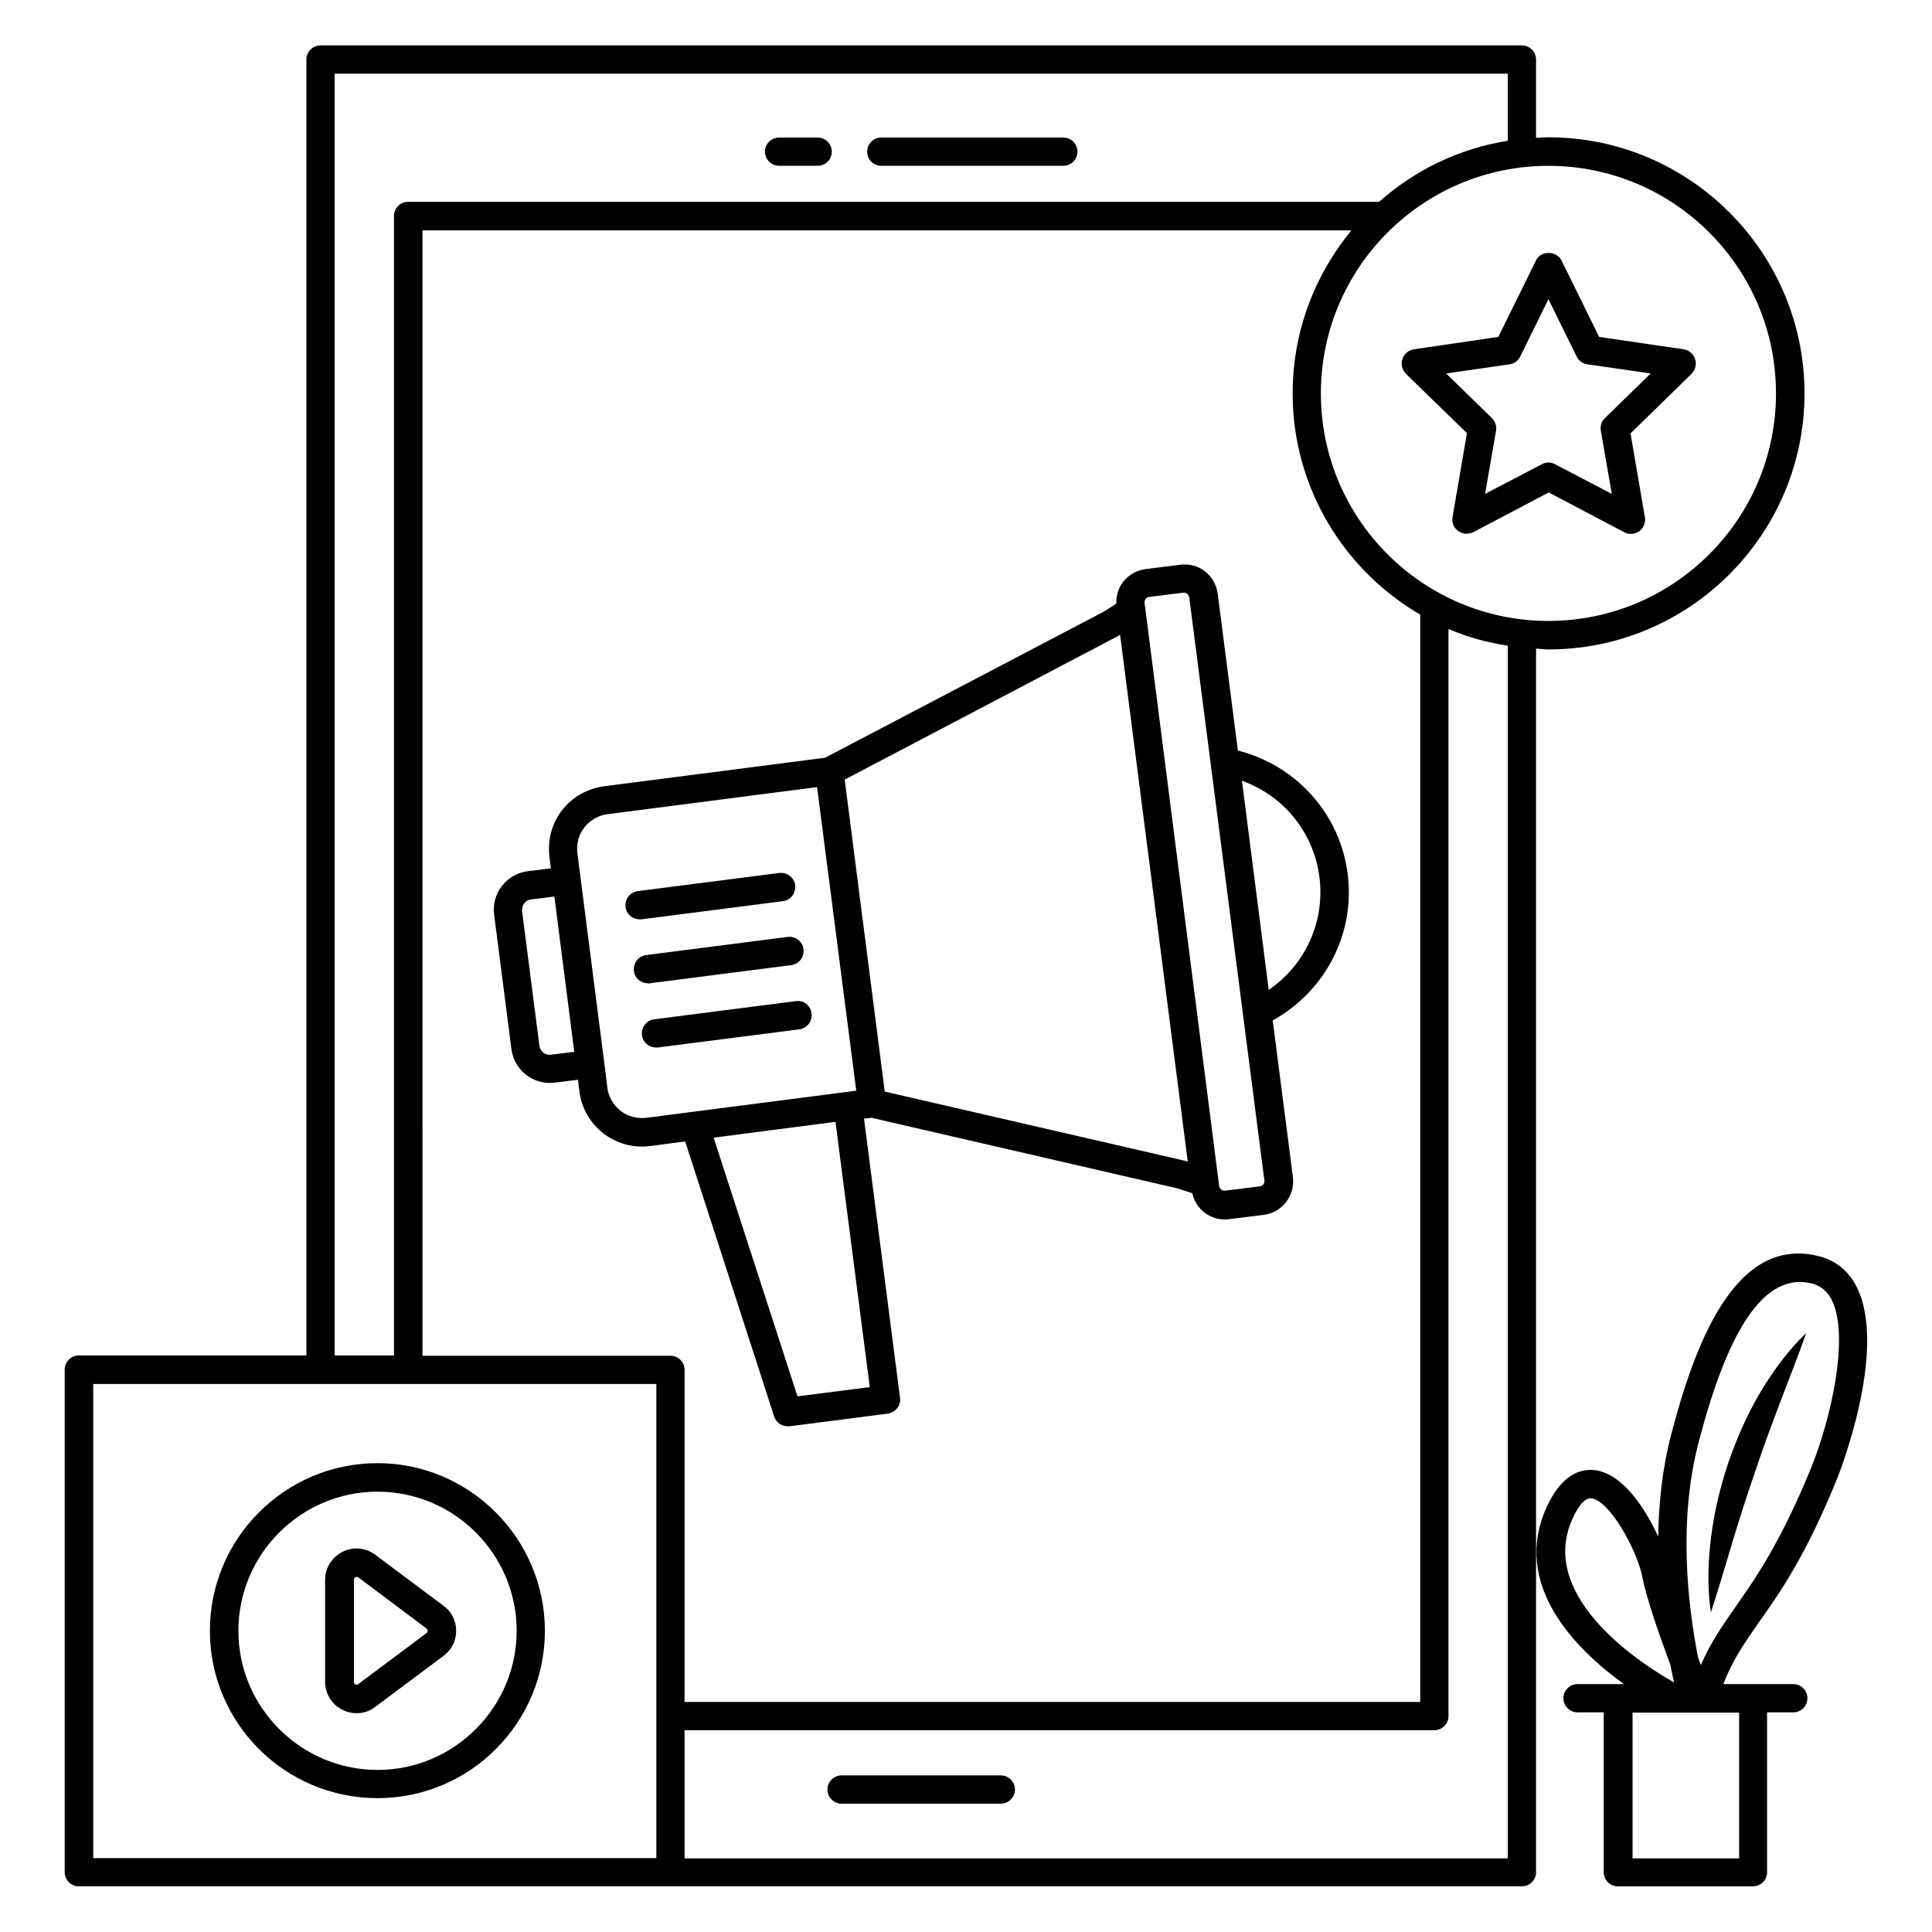
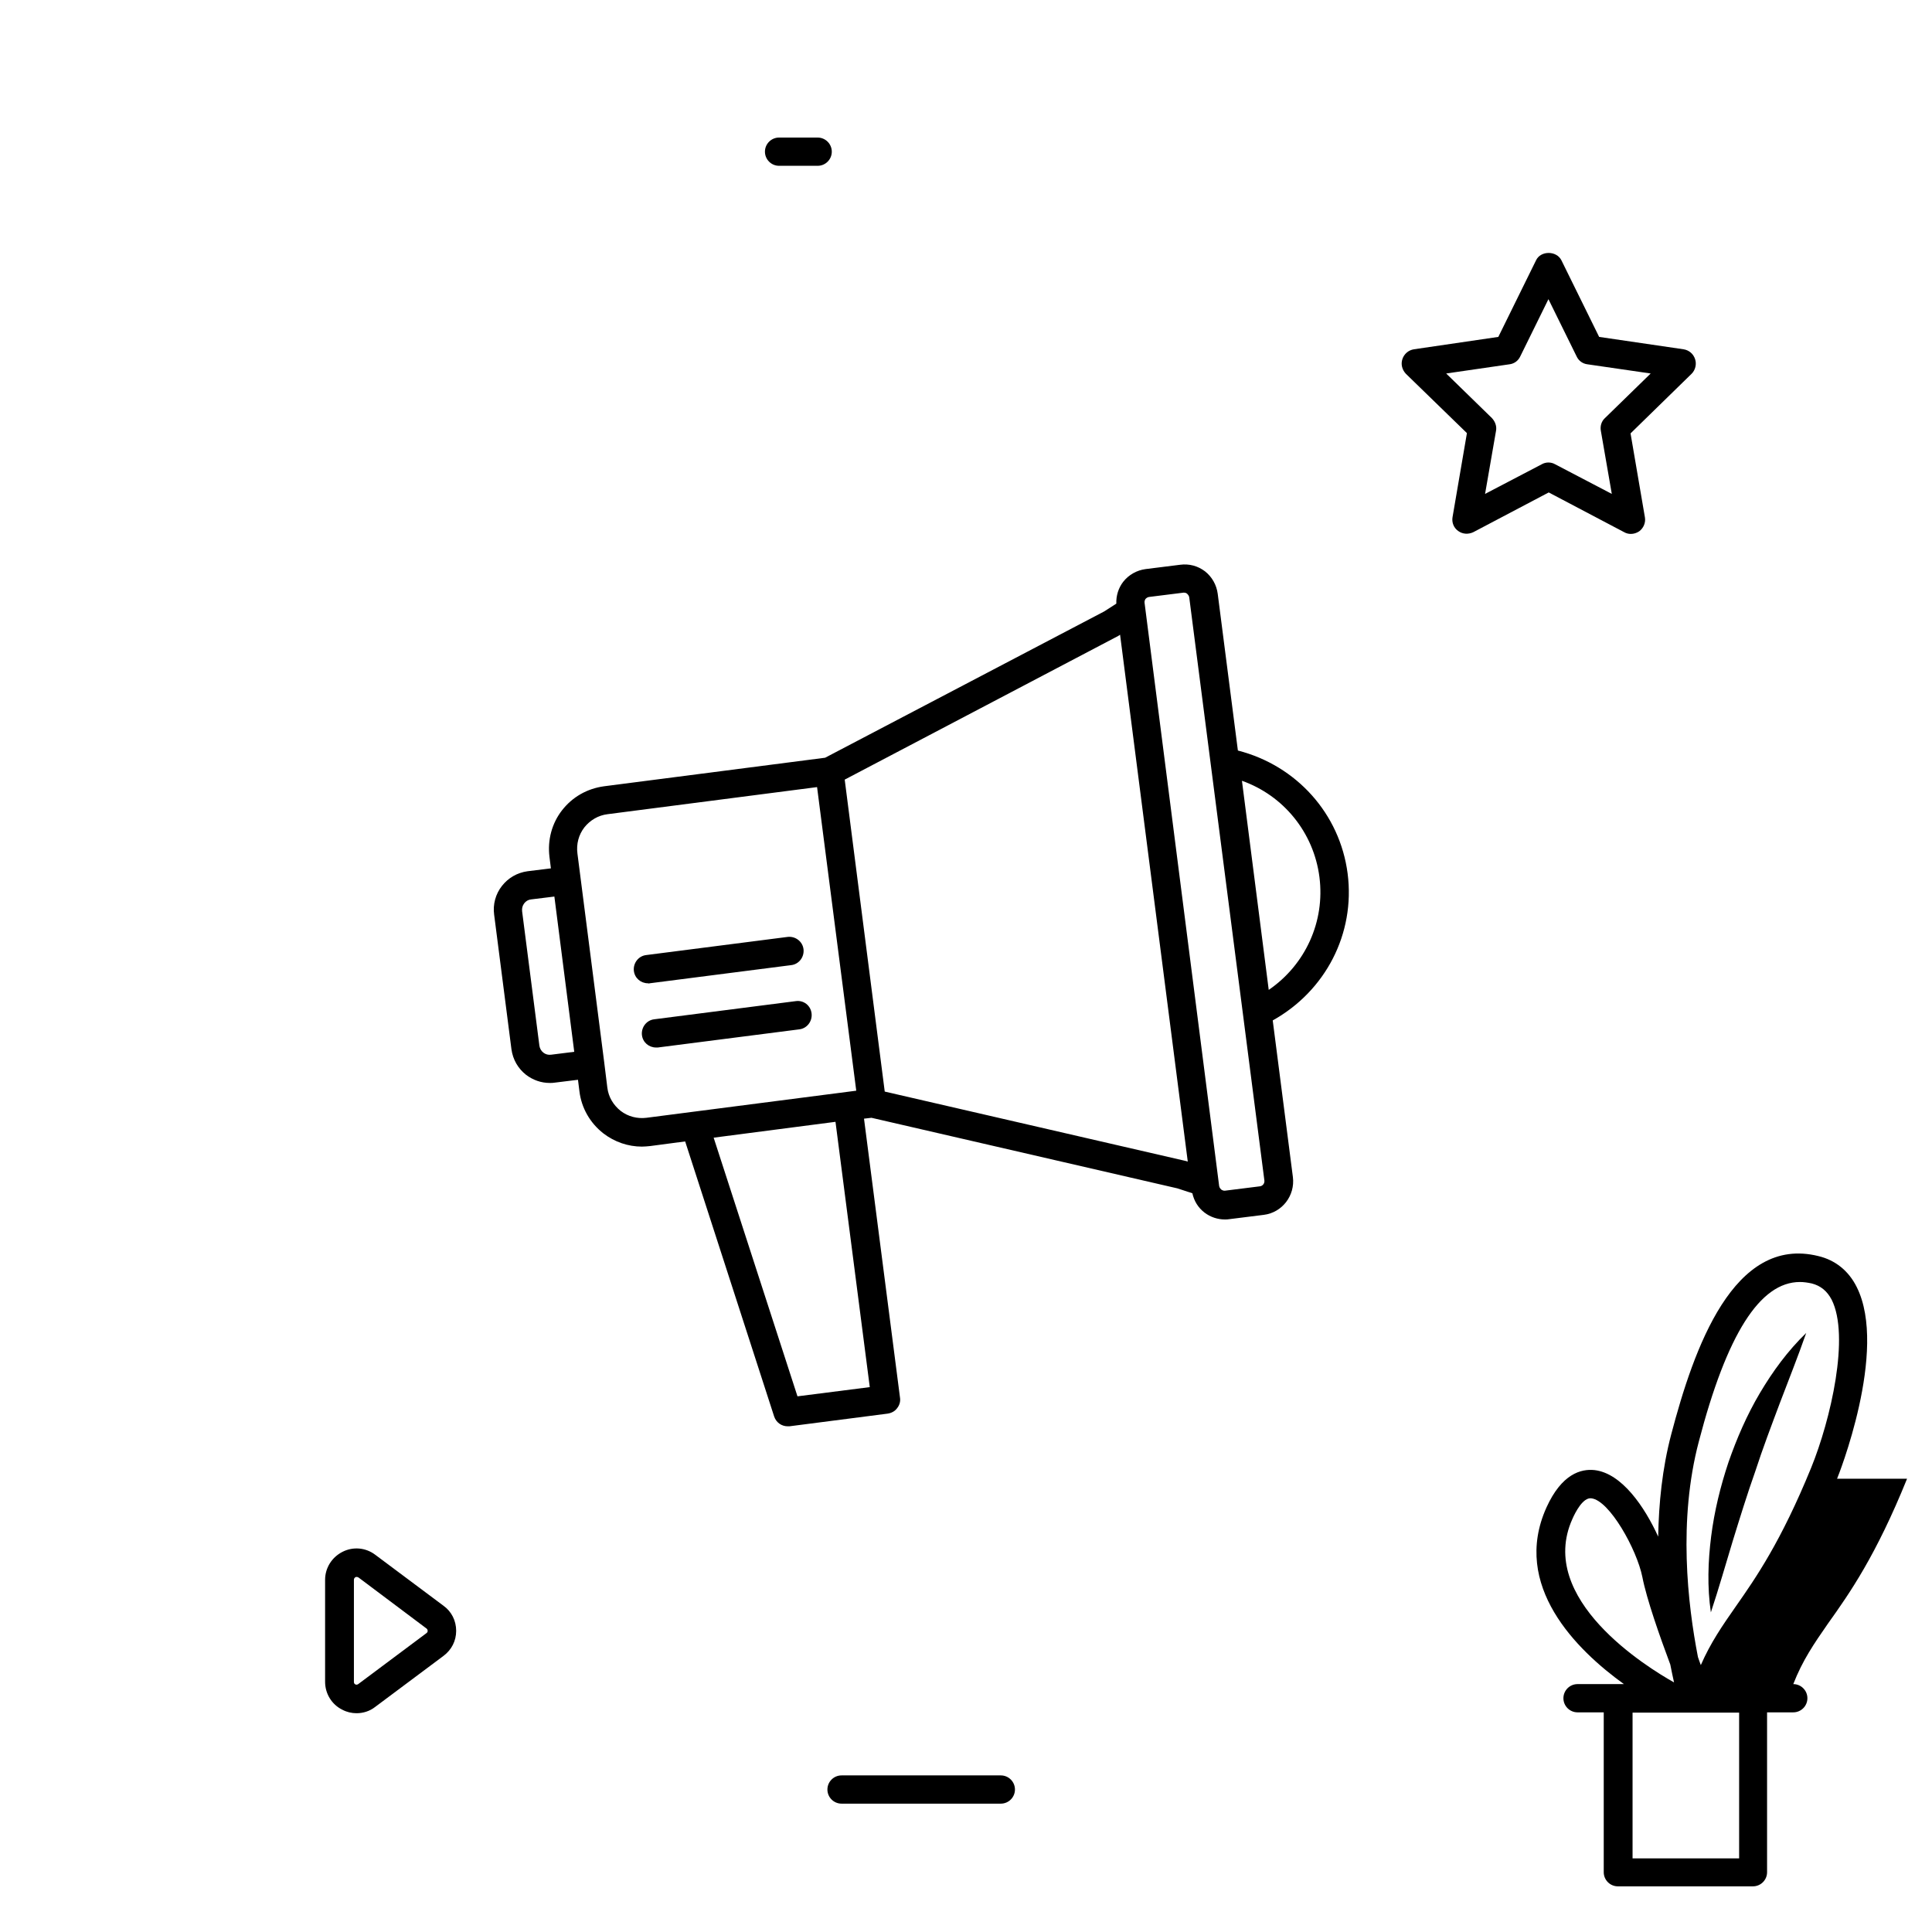
<svg xmlns="http://www.w3.org/2000/svg" fill="#000000" width="800px" height="800px" version="1.1" viewBox="144 144 512 512">
  <g>
-     <path d="m377.55 187.94h48.242c2.062 0 3.742-1.68 3.742-3.742s-1.68-3.742-3.742-3.742h-48.242c-2.062 0-3.742 1.68-3.742 3.742 0.004 2.062 1.605 3.742 3.742 3.742z" />
    <path d="m350.46 187.94h10.23c2.062 0 3.742-1.68 3.742-3.742s-1.68-3.742-3.742-3.742h-10.23c-2.062 0-3.742 1.68-3.742 3.742 0.004 2.062 1.68 3.742 3.742 3.742z" />
    <path d="m409.23 614.5h-42.215c-2.062 0-3.742 1.68-3.742 3.742s1.68 3.742 3.742 3.742h42.215c2.062 0 3.742-1.68 3.742-3.742s-1.68-3.742-3.742-3.742z" />
-     <path d="m313.97 387.63 37.48-4.809c2.062-0.23 3.512-2.137 3.281-4.199s-2.137-3.512-4.199-3.281l-37.48 4.809c-2.062 0.23-3.512 2.137-3.281 4.199 0.23 1.91 1.832 3.281 3.742 3.281h0.457z" />
    <path d="m316.18 404.58 37.48-4.809c2.062-0.23 3.512-2.137 3.281-4.199-0.23-2.062-2.137-3.512-4.199-3.281l-37.48 4.809c-2.062 0.23-3.512 2.137-3.281 4.199 0.23 1.91 1.832 3.281 3.742 3.281 0.152 0.078 0.305 0.078 0.457 0z" />
    <path d="m354.88 409.31-37.48 4.809c-2.062 0.23-3.512 2.137-3.281 4.199 0.23 1.91 1.832 3.281 3.742 3.281h0.457l37.48-4.809c2.062-0.23 3.512-2.137 3.281-4.199-0.227-2.137-2.137-3.586-4.199-3.281z" />
-     <path d="m244.05 531.75c-24.504 0-44.426 19.922-44.426 44.426 0 24.504 19.922 44.352 44.426 44.352s44.352-19.922 44.352-44.352c0-24.426-19.926-44.426-44.352-44.426zm0 81.297c-20.305 0-36.871-16.566-36.871-36.871 0-20.305 16.566-36.871 36.871-36.871s36.871 16.566 36.871 36.871c0 20.305-16.566 36.871-36.871 36.871z" />
    <path d="m261.53 569.54-18.09-13.512c-2.519-1.91-5.879-2.215-8.703-0.762-2.824 1.449-4.582 4.273-4.582 7.406v27.023c0 3.129 1.754 6.031 4.582 7.406 1.145 0.609 2.441 0.918 3.742 0.918 1.754 0 3.512-0.535 4.961-1.68l18.09-13.512c2.137-1.602 3.359-3.969 3.359-6.641 0-2.68-1.223-5.121-3.359-6.648zm-4.504 7.25-18.09 13.512c-0.23 0.152-0.535 0.23-0.762 0.078-0.305-0.152-0.383-0.383-0.383-0.688v-27.023c0-0.305 0.152-0.535 0.383-0.688 0.152-0.078 0.23-0.078 0.383-0.078 0.152 0 0.305 0.078 0.457 0.152l18.012 13.516c0.23 0.152 0.305 0.457 0.305 0.609 0 0.152 0 0.383-0.305 0.609z" />
    <path d="m532.75 258.78-3.816 22.289c-0.23 1.375 0.305 2.824 1.527 3.664 1.145 0.84 2.672 0.918 3.969 0.305l20-10.535 20 10.535c0.535 0.305 1.145 0.457 1.754 0.457 0.762 0 1.527-0.23 2.215-0.688 1.145-0.84 1.754-2.289 1.527-3.664l-3.816-22.289 16.184-15.801c0.992-0.992 1.375-2.519 0.918-3.894s-1.602-2.367-3.055-2.594l-22.367-3.281-10-20.305c-1.297-2.594-5.496-2.594-6.719 0l-10 20.305-22.367 3.281c-1.449 0.23-2.594 1.223-3.055 2.594-0.457 1.375-0.078 2.824 0.918 3.894zm11.297-18.242c1.223-0.152 2.289-0.918 2.824-2.062l7.481-15.191 7.481 15.191c0.535 1.145 1.602 1.91 2.824 2.062l16.793 2.441-12.137 11.832c-0.918 0.84-1.297 2.137-1.07 3.359l2.902 16.719-15.039-7.863c-0.535-0.305-1.145-0.457-1.754-0.457s-1.223 0.152-1.754 0.457l-15.039 7.863 2.902-16.719c0.23-1.223-0.23-2.441-1.07-3.359l-12.137-11.832z" />
    <path d="m602.06 531.52c-2.137 6.414-3.742 12.977-4.582 19.617-0.84 6.641-1.07 13.434-0.078 20.152 2.137-6.414 3.894-12.672 5.801-18.93 1.91-6.184 3.816-12.367 5.953-18.398 1.984-6.106 4.273-12.137 6.566-18.242 2.289-6.031 4.734-12.137 6.945-18.473-4.887 4.734-8.855 10.152-12.289 15.953s-6.106 11.984-8.316 18.32z" />
-     <path d="m630.84 535.88c0.152-0.305 13.664-34.047 5.191-50.84-2.137-4.273-5.648-7.098-10.152-8.168-22.441-5.574-32.977 24.352-39.008 47.328-2.367 9.008-3.281 18.242-3.434 27.023-3.586-7.863-9.617-16.793-16.871-17.633-3.586-0.383-8.703 0.992-12.746 9.922-9.312 20.688 7.938 37.711 20.535 46.793h-1.527-0.078-10.688c-2.062 0-3.742 1.68-3.742 3.742s1.68 3.742 3.742 3.742h6.945v42.367c0 2.062 1.68 3.742 3.742 3.742h35.801c2.062 0 3.742-1.68 3.742-3.742v-42.367h6.945c2.062 0 3.742-1.68 3.742-3.742s-1.68-3.742-3.742-3.742h-10.688-0.078-7.785c2.441-6.258 5.418-10.609 9.238-16.105 5.723-8.016 12.668-17.941 20.914-38.32zm-70.152 10.688c0.762-1.754 2.824-5.801 5.039-5.496 4.809 0.535 12.062 13.586 13.512 20.84 1.145 5.879 4.582 15.648 7.406 23.207 0.305 1.68 0.688 3.281 0.992 4.734-7.102-3.973-36.492-22.066-26.949-43.285zm44.199 89.922h-28.242v-38.625h28.242zm-10.152-51.223c-0.23-0.688-0.535-1.375-0.762-2.137-2.75-14.121-5.266-36.258 0.23-57.098 7.406-28.398 16.184-42.289 26.793-42.289 0.992 0 2.062 0.152 3.129 0.383 2.367 0.609 4.047 1.984 5.266 4.273 4.887 9.617-0.23 31.832-5.418 44.578-8.016 19.617-14.656 29.16-20 36.793-3.516 5.039-6.644 9.543-9.238 15.496z" />
-     <path d="m554.35 316.11c37.402 0 67.863-30.457 67.863-67.863 0-37.402-30.457-67.863-67.863-67.863-1.07 0-2.137 0.078-3.281 0.152v-20.758c0-2.062-1.68-3.742-3.742-3.742h-318.39c-2.062 0-3.742 1.68-3.742 3.742v343.43h-60.305c-2.062 0-3.742 1.68-3.742 3.742v133.2c0 2.062 1.68 3.742 3.742 3.742h382.44c2.062 0 3.742-1.68 3.742-3.742v-324.27c1.145 0.074 2.211 0.227 3.281 0.227zm60.305-67.859c0 33.281-27.023 60.305-60.305 60.305s-60.305-27.023-60.305-60.305 27.023-60.305 60.305-60.305 60.305 27.023 60.305 60.305zm-292.97 255.04h-65.723l-0.004-298.24h246.18c-9.695 11.754-15.574 26.793-15.574 43.207 0 25.039 13.664 46.871 33.816 58.625v288.16h-194.96v-88.016c0-2.062-1.68-3.738-3.738-3.738zm-89.008-339.77h310.91v17.785c-12.977 2.062-24.656 7.785-34.121 16.184h-257.32c-2.062 0-3.742 1.68-3.742 3.742v301.98h-15.727zm-63.969 347.25h149.23v125.65l-149.23-0.004zm374.88 125.72h-218.17v-33.969h198.7c2.062 0 3.742-1.68 3.742-3.742v-288.09c4.961 2.137 10.23 3.586 15.727 4.426z" />
+     <path d="m630.84 535.88c0.152-0.305 13.664-34.047 5.191-50.84-2.137-4.273-5.648-7.098-10.152-8.168-22.441-5.574-32.977 24.352-39.008 47.328-2.367 9.008-3.281 18.242-3.434 27.023-3.586-7.863-9.617-16.793-16.871-17.633-3.586-0.383-8.703 0.992-12.746 9.922-9.312 20.688 7.938 37.711 20.535 46.793h-1.527-0.078-10.688c-2.062 0-3.742 1.68-3.742 3.742s1.68 3.742 3.742 3.742h6.945v42.367c0 2.062 1.68 3.742 3.742 3.742h35.801c2.062 0 3.742-1.68 3.742-3.742v-42.367h6.945c2.062 0 3.742-1.68 3.742-3.742s-1.68-3.742-3.742-3.742c2.441-6.258 5.418-10.609 9.238-16.105 5.723-8.016 12.668-17.941 20.914-38.32zm-70.152 10.688c0.762-1.754 2.824-5.801 5.039-5.496 4.809 0.535 12.062 13.586 13.512 20.84 1.145 5.879 4.582 15.648 7.406 23.207 0.305 1.68 0.688 3.281 0.992 4.734-7.102-3.973-36.492-22.066-26.949-43.285zm44.199 89.922h-28.242v-38.625h28.242zm-10.152-51.223c-0.23-0.688-0.535-1.375-0.762-2.137-2.75-14.121-5.266-36.258 0.23-57.098 7.406-28.398 16.184-42.289 26.793-42.289 0.992 0 2.062 0.152 3.129 0.383 2.367 0.609 4.047 1.984 5.266 4.273 4.887 9.617-0.23 31.832-5.418 44.578-8.016 19.617-14.656 29.16-20 36.793-3.516 5.039-6.644 9.543-9.238 15.496z" />
    <path d="m349.16 519.39c0.535 1.602 1.984 2.594 3.586 2.594h0.457l26.031-3.359c0.992-0.152 1.91-0.609 2.519-1.449 0.609-0.762 0.918-1.754 0.762-2.75l-9.543-73.969 1.984-0.23 81.066 18.703 3.969 1.297c0.457 2.062 1.527 3.816 3.207 5.113 1.602 1.223 3.512 1.832 5.418 1.832 0.383 0 0.762 0 1.145-0.078l9.16-1.145c4.887-0.609 8.32-5.113 7.711-10l-5.344-41.527c13.969-7.785 21.906-22.977 19.848-38.93-2.062-15.879-13.586-28.625-29.082-32.594l-5.344-41.527c-0.305-2.367-1.527-4.504-3.359-5.953-1.91-1.449-4.199-2.062-6.566-1.754l-9.16 1.145c-2.367 0.305-4.504 1.527-5.953 3.359-1.297 1.68-1.91 3.742-1.832 5.801l-3.207 2.062-73.969 38.777-58.547 7.559c-4.504 0.609-8.398 2.824-11.145 6.336-2.75 3.512-3.894 7.938-3.359 12.367l0.383 3.055-6.184 0.762c-2.75 0.383-5.113 1.754-6.793 3.894-1.68 2.137-2.441 4.887-2.062 7.633l4.582 35.648c0.383 2.75 1.754 5.113 3.894 6.793 1.832 1.375 3.969 2.137 6.258 2.137 0.457 0 0.918 0 1.297-0.078l6.184-0.762 0.383 3.055c0.535 4.426 2.824 8.398 6.336 11.145 2.977 2.289 6.566 3.512 10.23 3.512 0.688 0 1.449-0.078 2.215-0.152l9.238-1.223zm144.5-142.98c1.527 11.832-3.742 23.281-13.434 29.922l-7.098-55.418c10.992 3.894 19.004 13.664 20.531 25.496zm-119.16 135.19-19.16 2.441-22.215-68.547 32.289-4.199zm73.051-208.86c0.152-0.152 0.457-0.457 0.918-0.535l9.16-1.145h0.152c0.383 0 0.688 0.152 0.84 0.305s0.457 0.457 0.535 0.918l19.922 154.58c0.078 0.762-0.457 1.449-1.223 1.527l-9.16 1.145c-0.457 0.078-0.84-0.152-1.07-0.305-0.152-0.152-0.457-0.457-0.535-0.918l-19.77-154.57c-0.074-0.461 0.156-0.84 0.23-0.996zm-7.176 9.773 0.457-0.305 17.938 139.62-0.84-0.23-79.465-18.32-10.609-82.672zm-150.3 110.99c-1.527 0.23-2.902-0.84-3.129-2.367l-4.582-35.648c-0.078-0.762 0.078-1.449 0.535-2.062 0.457-0.609 1.07-0.992 1.832-1.07l6.184-0.762 5.266 41.145zm25.266 16.719c-2.441 0.305-4.887-0.305-6.871-1.832-1.91-1.527-3.207-3.664-3.512-6.106l-0.84-6.793-7.098-55.344c-0.305-2.441 0.305-4.887 1.832-6.871 1.527-1.91 3.664-3.207 6.184-3.512l55.496-7.176 10.383 80.457z" />
  </g>
</svg>